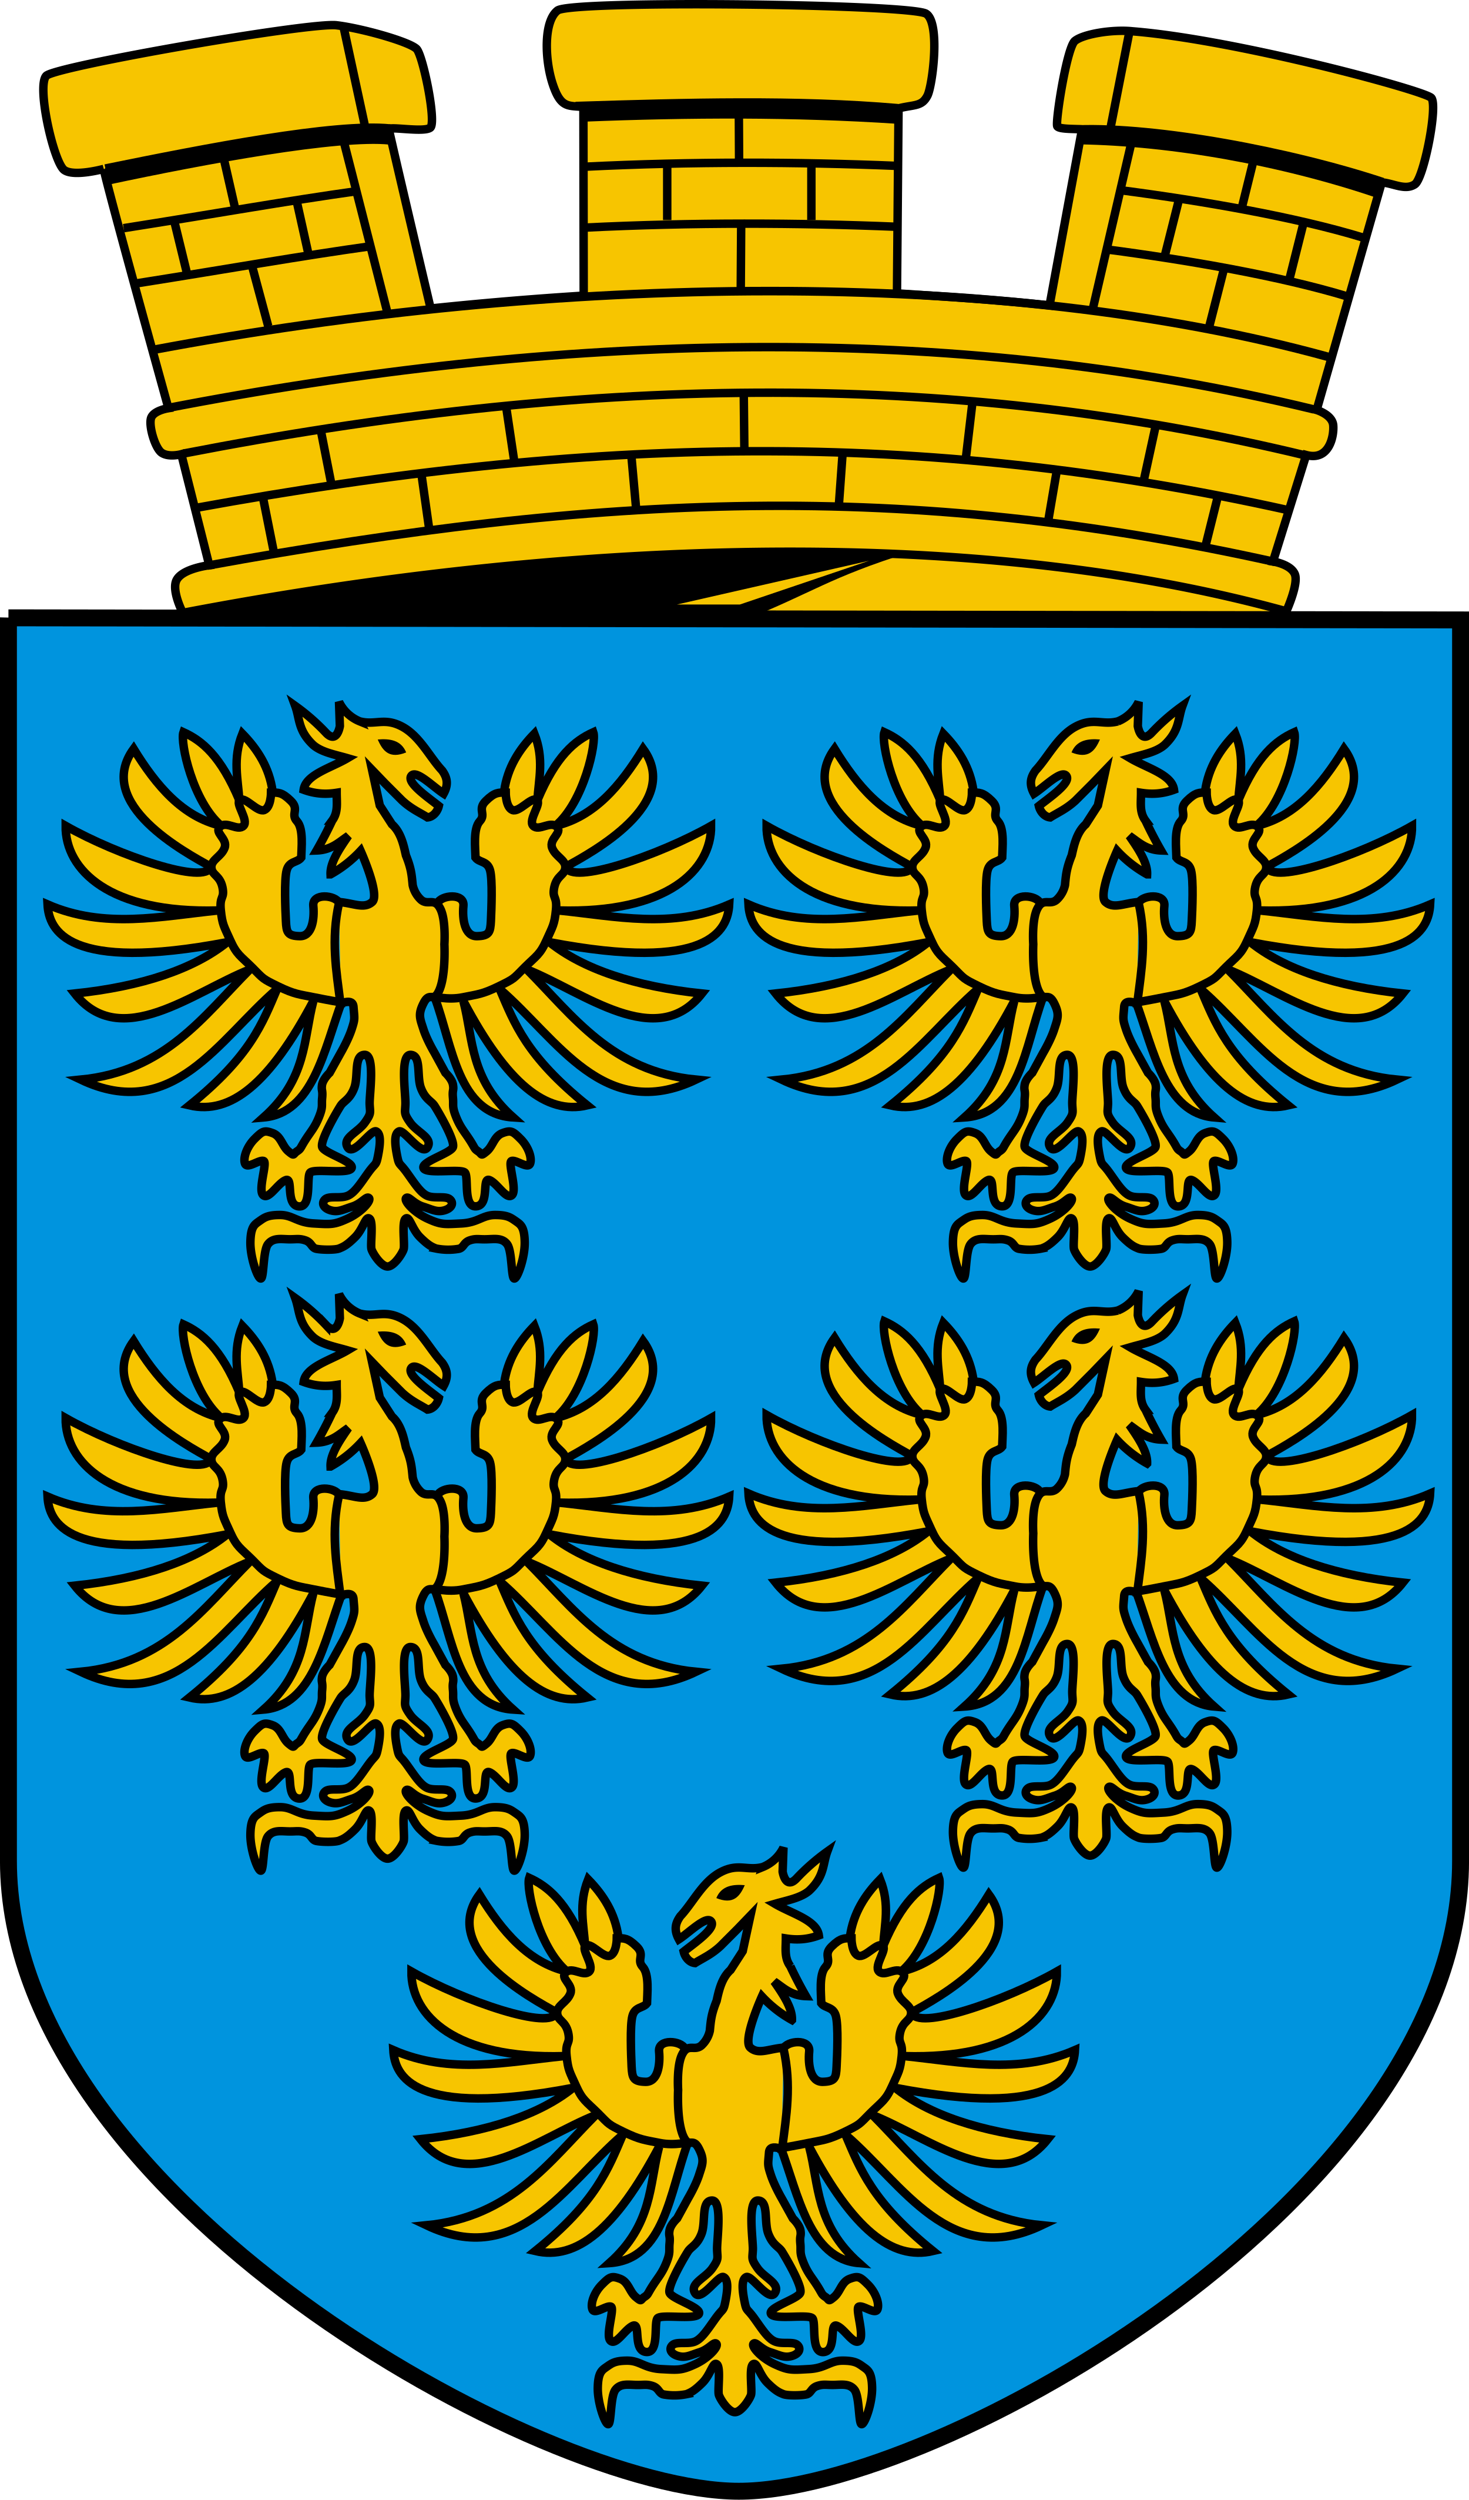
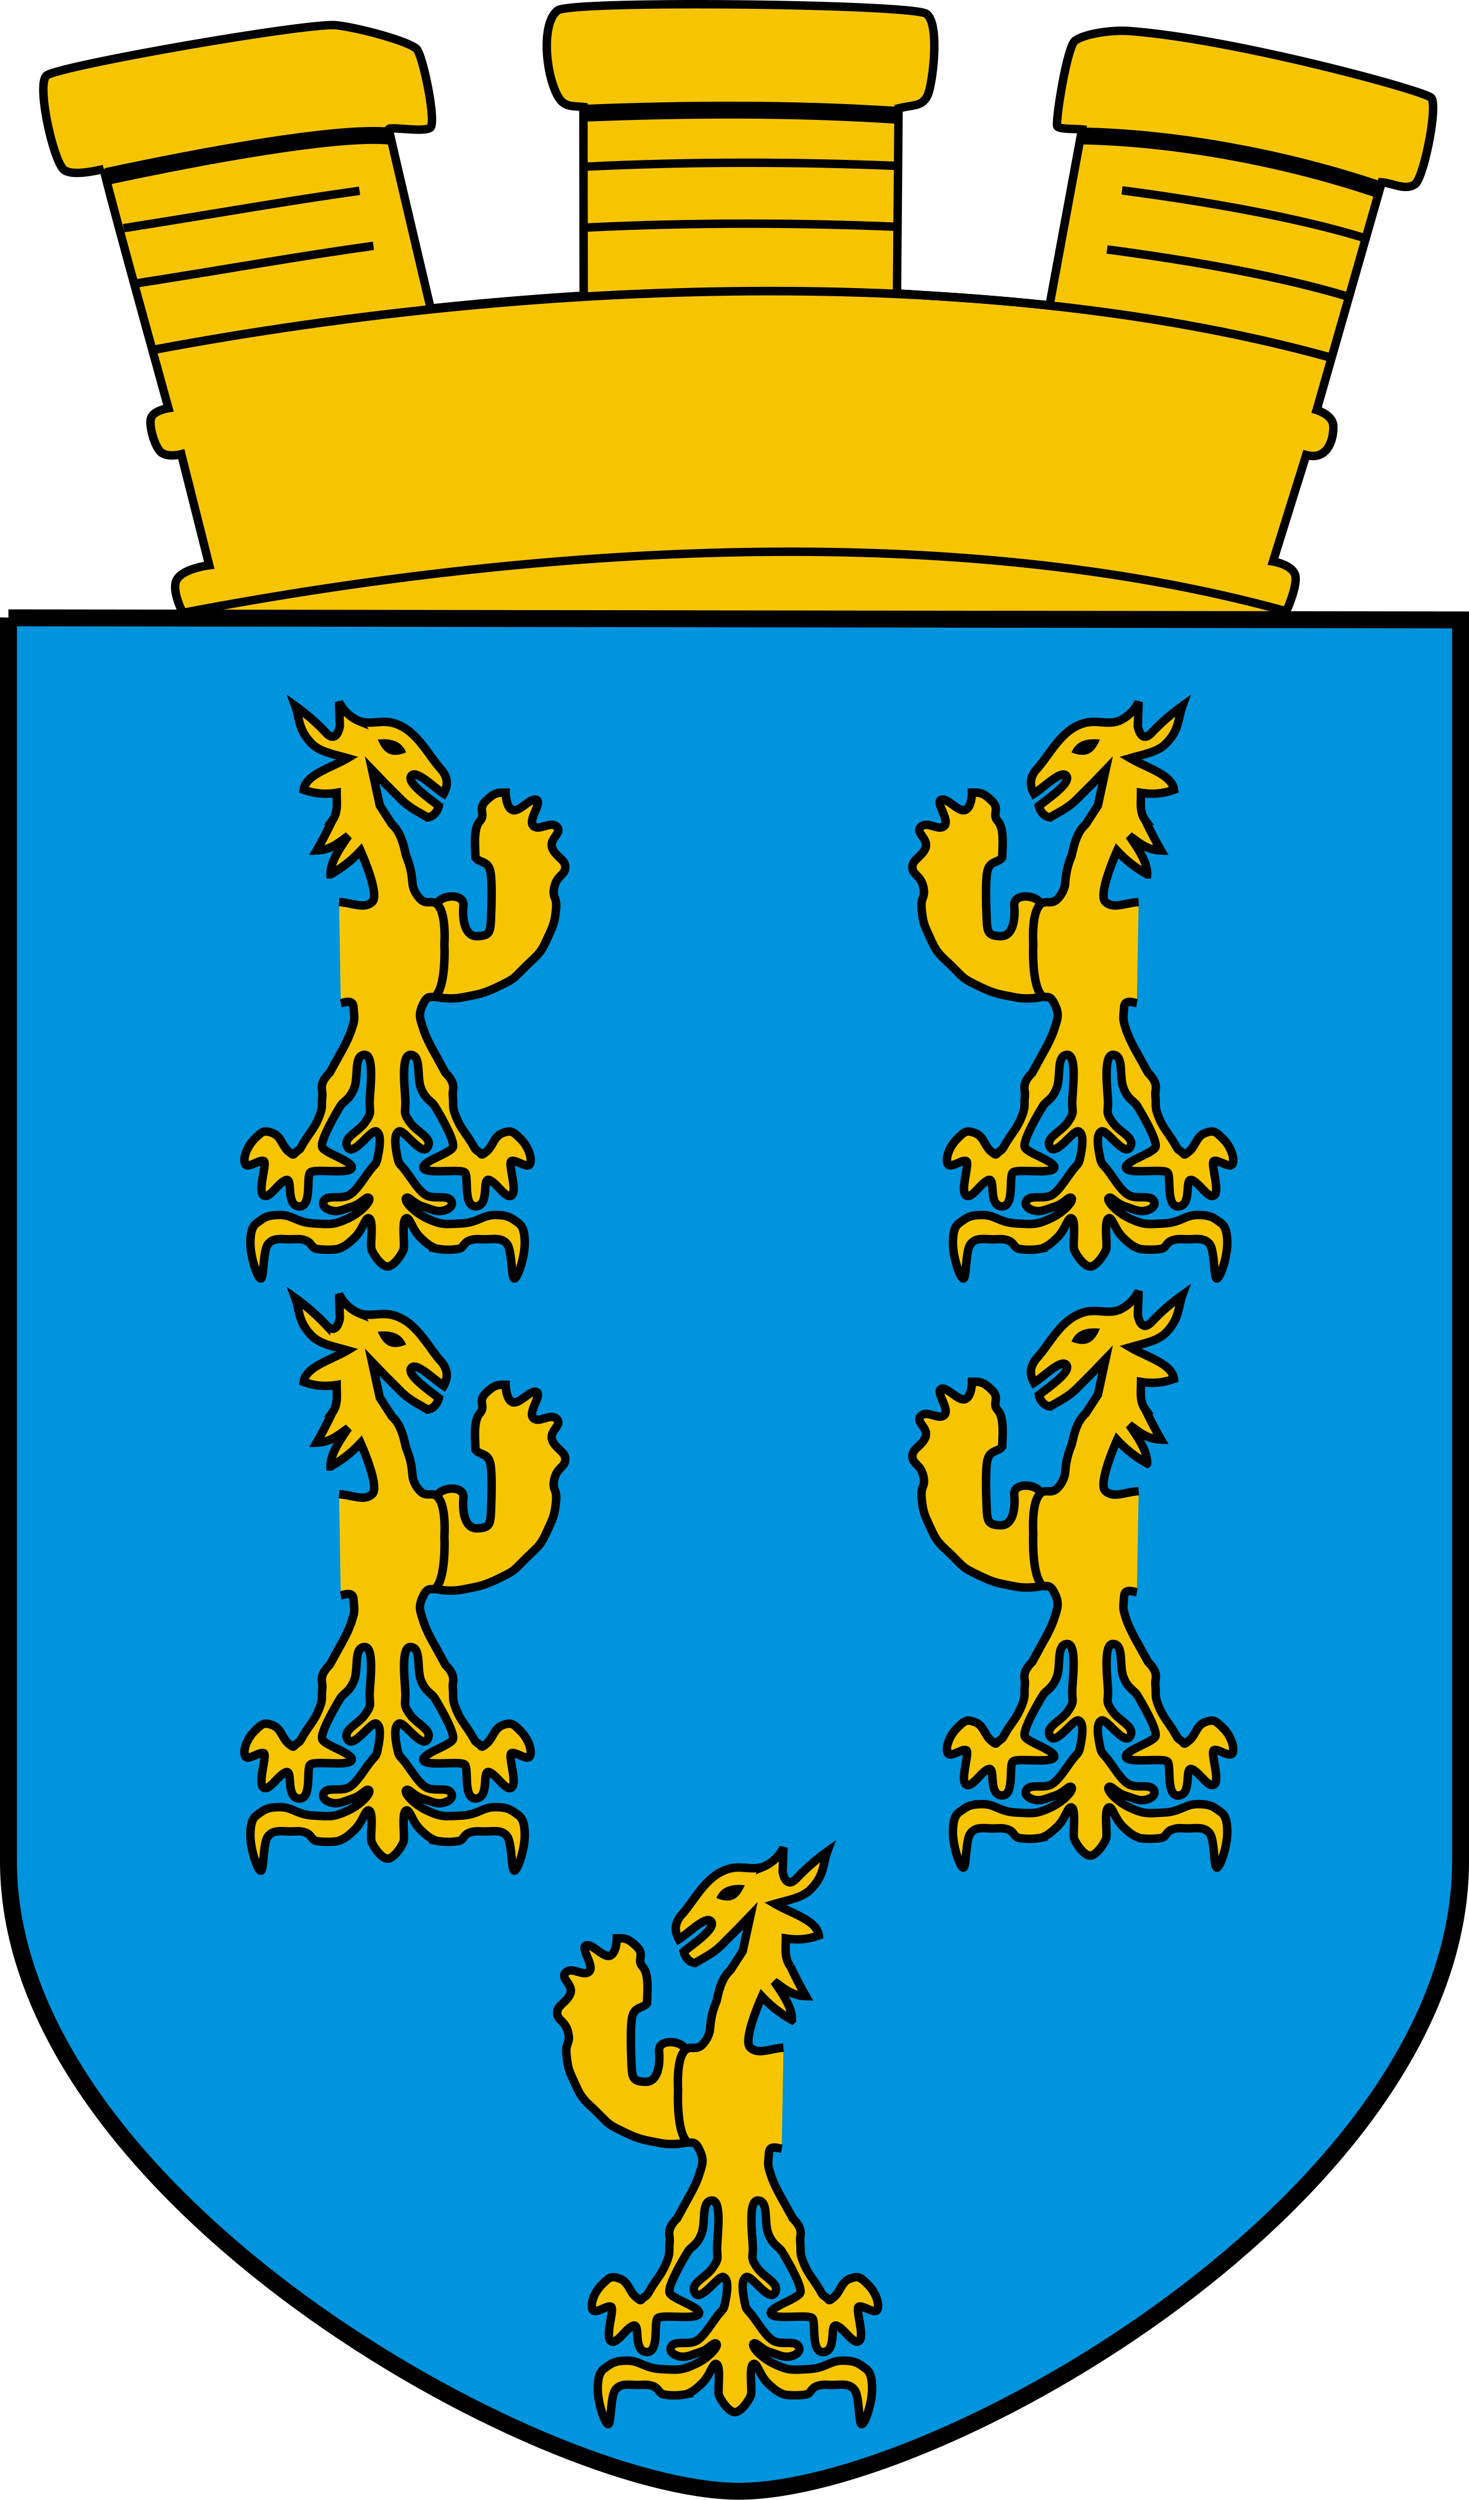
<svg xmlns="http://www.w3.org/2000/svg" xmlns:xlink="http://www.w3.org/1999/xlink" width="299.49" height="509.44" version="1">
  <g fill-rule="evenodd">
    <path d="M37.2 125.6l224.21.87c-4.17-8.14-31.66-11.76-49.2-16.55-58.56-4.17-115.02 2.13-171.3 9.36l-3.7 6.32z" fill="#f7c500" />
-     <path d="M37.2 125.6l114.32.87c14.33-5.74 17.36-8.71 34-13.93-58.56-4.18-88.33-.5-144.61 6.74l-3.7 6.32z" />
    <path d="M21.16 34.42c0 1.24 13.18 48.77 13.18 48.77s-3.02.45-3.54 2c-.53 1.61.82 6.16 2.16 7.08 1.46 1 4 .3 4 .3l5.7 22.63s-5.31.62-6.62 2.93c-1.2 2.1 1.23 6.77 1.23 6.77 76.26-14.55 159.38-18.43 224.98-.32 0 0 2.52-5.53 1.75-7.53-.8-2.06-4.47-2.62-4.47-2.62l6.77-21.7c4.72 1.28 5.7-3.9 5.51-6.07-.2-2.16-3.38-3.1-3.38-3.1l13.27-46.4c2.43.22 4.84 1.72 6.77.39 1.82-1.26 4.74-16.05 3.33-17.61-1.3-1.45-39.56-11.85-60.9-13.56-4.04-.43-9.99.53-11.75 1.95-1.66 1.33-4.04 16.6-3.6 17.4.37.67 3.96.5 5.04.64l-6.62 35.88c-10.09-1.1-20.6-1.76-31.1-2.46l.32-37.71c3.34-.8 4.75-.35 5.9-2.6 1.02-2 2.67-14.79-.27-16.68-3.09-2-72.33-2.82-75.15-.66-2.87 2.2-2.62 10.08-.98 15.01 1.64 4.94 3.12 4.34 6.25 4.65l.06 38.45a753.39 753.39 0 0 0-31.2 2.62S79.67 28.4 79.32 26.5c-.87-.98 7 .6 8.4-.47 1.32-.99-1.47-14.68-2.78-16.05-1.4-1.45-11.08-4.2-16.31-4.83-5.53-.67-57.33 8.35-59.2 10.3-2 2.11 1.51 17.62 3.66 19.2 1.98 1.44 8.07-.23 8.07-.23z" fill="#f7c500" stroke="#000" stroke-width="1.72" />
-     <path d="M33.58 83.27c80.21-15.57 159.83-17.87 234.3.17M37.47 92.42c80.22-15.57 154.45-17.6 228.92.45M39.87 103.52c80.65-14.7 147.48-16.28 222.82.46m-47.18-8.4l-1.85 10.82M171.8 92.2l-.8 11.06m-42.3-10.6l1.01 11.22M85.9 96.5l1.7 12.01m-34.01-7.23l2.3 11.54m9.55-24.93l2.15 10.93m35.56-16.17l1.7 11.4m46.91-1.92l-.13-12.1m46.64 1.85l-1.38 11.7m38.75-6.92l-2.45 11.23m15.11 3.24l-2.77 11.08M79 63.78l-9.58-37.55M51.25 53.7l3.44 12.8M35.55 45.17l2.52 10.33m22.44-14.4l2.37 10.66M44.93 29.29l3.11 13.65m-26.56-8.6c20.5-4.18 46.71-9.28 58.05-8.16M70.05 5.54l4.34 20.09m42.96-4.03c22.55-.72 45.28-1.33 65.7.44m-32.43-1.36l.06 12.15m-14.65.69v11.32m29.39-11.97v11.97m-14.31.64l-.09 13.47m68.79-32.58c15.93-.55 42.9 4.39 62.09 10.72M230.18 6.85l-3.7 18.83m-3.7 37.33l8.49-36.57m24.92 3.7l-3.2 12.94m12.8 2.22l-2.96 11.78M240.3 40.92l-2.84 11.25m12.11 2.48l-3.2 12.53m-204.11 48.1c80.66-14.7 142.36-17.48 217.71-.74" fill="none" fill-opacity=".75" stroke="#000" stroke-width="1.72" />
    <path d="M30.82 71.38c82.42-15.54 173.3-17.07 240.14 1.4" fill="none" fill-opacity=".75" stroke="#000" stroke-width="1.75" />
    <path d="M119.14 46.39c22.27-1.1 43.39-1 63.6-.18M28.03 57.72c18.6-2.93 32.85-5.5 48.1-7.62M25.2 46.5c18.6-2.92 32.85-5.49 48.1-7.62m152.4 11.96c16.47 2.17 35.2 5.38 49.08 9.6M119.14 46.39c22.27-1.1 43.39-1 63.6-.18m-63.6-12.23c22.27-1.1 43.39-1 63.6-.18m46.01 5c16.47 2.16 35.2 5.37 49.08 9.6" fill="none" fill-opacity=".75" stroke="#000" stroke-width="1.72" />
    <path d="M21.75 35.95c19.9-4.25 47.13-9.28 57.8-8.2m39.5-4.68c21.43-.85 42.78-.96 64 .44m37.23 4.19c18.61.32 41 4.23 60.8 10.93" fill="none" fill-opacity=".75" stroke="#000" stroke-width="3.45" />
    <path d="M177.17 114.28l-26.34 8.92H138l39.18-8.92z" fill="#f7c500" />
  </g>
  <path d="M1.72 125.9v253.35c0 68.33 108.82 128.46 148.9 128.46 40.5 0 147.15-60.19 147.15-128.43V126.34l-296.05-.43z" fill="#0094de" fill-rule="evenodd" stroke="#000" stroke-width="3.45" />
  <g transform="translate(-51.39 -42.64) scale(1.724)">
    <g id="a" fill-rule="evenodd">
-       <path d="M164.29 143.26l-.18-.18c2.12 5.75 3.42 13.25 9.28 13.75-5.15-4.59-4.7-9.17-5.89-13.75 5.16 9.73 9.77 13.46 14.64 12.32-7.27-5.86-8.63-9.74-10.35-13.75 6.88 5.93 12.32 15.88 23.21 10.71-10.02-.99-14.5-7.51-20-13.03 6.75 2.69 15.3 9.72 20.71 2.85-7.95-.83-14.11-2.91-18.03-6.07 18.85 3.6 21.09-1.39 21.25-4.46-6.73 2.94-13.45 1.39-20.18.71 12.87.38 18.09-4.79 18.04-10-6.13 3.48-16.66 7.08-17.15 4.82 3-1.68 13.83-7.43 9.11-13.92-2.69 4.37-5.78 8.03-10.36 9.1 3.38-2.86 4.88-9.88 4.47-11.07-2.2 1-4.4 2.79-6.61 8.04.16-2.53.81-4.9-.36-7.86-1.8 1.85-3.18 3.99-3.57 6.79l.23 9.1-.55 9-5 2-2 3.48-.71 1.42zm-11.59-.54l.44-.09c-2.12 5.75-2.71 13.79-9.28 14.2 5.15-4.59 4.7-9.17 5.89-13.75-5.16 9.73-9.77 13.46-14.64 12.32 7.27-5.86 8.62-9.74 10.35-13.75-6.88 5.93-12.32 15.88-23.21 10.71 10.02-.99 14.5-7.51 20-13.03-6.75 2.69-15.3 9.72-20.71 2.85 7.95-.83 14.11-2.91 18.03-6.07-18.85 3.6-21.09-1.39-21.25-4.46 6.73 2.94 13.45 1.39 20.18.71-12.87.38-18.09-4.79-18.04-10 6.13 3.48 16.66 7.08 17.15 4.82-3-1.68-13.83-7.43-9.11-13.92 2.69 4.37 5.78 8.03 10.36 9.1-3.38-2.86-4.88-9.88-4.47-11.07 2.2 1 4.4 2.79 6.61 8.04-.16-2.53-.81-4.9.36-7.86 1.8 1.85 3.18 3.99 3.57 6.79l-.23 9.1.55 9 5 2 2 3.48.45.88z" fill="#f7c500" stroke="#000" />
      <path d="M152.79 131.47c-.4-.93-3.2-1.23-3.04.36.15 1.57-.15 3.6-1.6 3.57-1.45-.03-1.58-.45-1.65-1.79-.06-1.33-.21-4.87.1-6s1.26-.88 1.72-1.5c.02-1.09.3-3.4-.5-4.29-.8-.87.33-1.39-.73-2.42-1.05-1.03-1.5-.98-2.34-.97 0 0 0 1.74-.8 2.06-.8.31-2.2-1.57-2.86-1.2-.67.35 1.07 2.4.4 3.07-.67.67-2-.62-2.77.1-.76.7.94 1.42.54 2.5-.4 1.06-1.6 1.38-1.56 2.31.04.94.98.9 1.3 2.32.3 1.43-.37.99-.19 2.73s.36 1.87 1.12 3.57c.76 1.7 1.2 1.83 2.59 3.21 1.38 1.39 1.16 1.3 3.08 2.24 1.92.93 2.45.93 4.24 1.29 1.78.36 3.55-.13 3.55-.13-.48-3.73-1.58-6.66-.6-11.03z" fill="#f7c500" stroke="#000" />
      <path d="M164.25 143.32c-.43-.08-1.42-.47-1.5.42-.11 1.43-.2 1.4.2 2.62.4 1.26 1.3 2.81 1.3 2.81l1.32 2.38s.78.73.9 1.43c.1.7-.1.56-.02 1.5.1.95-.13 1.03.37 2.28.5 1.25.96 1.7 1.62 2.73.65 1.02.5 1.02 1 1.35.5.34.25.62 1 0s.87-1.8 1.87-2.16c1-.37 1.2-.24 2.13.68.92.92 1.4 2.28 1.13 2.94-.27.65-1.7-.53-2.2-.32-.46.2.71 3.43.06 4.03-.65.6-1.72-1.4-2.66-1.77-.94-.38.05 2.91-1.53 3.1-1.6.18-.9-3.4-1.35-3.98-.43-.54-4.55.22-4.91-.53-.37-.75 3.13-1.74 3.46-2.47.34-.74-1.8-4.33-2.16-4.9-.37-.59-1.08-.73-1.61-2.1-.54-1.38.08-3.9-1.23-3.93-1.28-.04-.57 4.64-.6 5.8-.04 1.07-.24 1.08.57 2.22.83 1.16 2.71 1.8 2.03 2.91-.7 1.13-2.76-2.17-3.38-1.88-.62.3-.45 1.66-.21 2.88.24 1.22.26.75 1.16 2 .9 1.25 1.6 2.39 2.43 2.73.84.36 2.14-.02 2.64.4.5.43.25 1.07-.64 1.32s-1.42-.09-2.55-.45-1.68-1.29-1.97-1c-.3.31.89 1.68 2.52 2.43 1.63.75 2 .68 4 .57 2-.1 2.5-1 4-1s1.86.32 2.45.73c.56.4 1.01.64 1.05 2.45.04 1.81-.86 4.33-1.23 4.33-.38 0-.24-3.27-.85-4.06-.6-.77-1.5-.6-2.42-.58-.93.02-1.25-.12-2 .13s-.71.89-1.31 1c-.64.13-2.22.15-2.69-.04-.46-.19-.87-.34-1.87-1.33-1-1-1.26-2.6-1.73-2.18-.47.42-.06 3.07-.22 3.6-.17.54-1.16 2.05-1.9 2.04-.74.01-1.73-1.5-1.9-2.04-.16-.53.24-3.18-.22-3.6-.47-.42-.73 1.19-1.73 2.18-1 .99-1.41 1.14-1.87 1.33a7.3 7.3 0 0 1-2.69.04c-.6-.11-.56-.75-1.31-1s-1.07-.1-2-.13c-.93-.02-1.83-.2-2.42.58-.61.8-.47 4.06-.85 4.06-.37 0-1.27-2.52-1.23-4.33.04-1.81.49-2.05 1.05-2.45.59-.4.95-.73 2.45-.73 1.5 0 2 .9 4 1 2 .1 2.37.18 4-.57s2.83-2.12 2.52-2.43c-.29-.29-.84.64-1.97 1s-1.66.7-2.55.45c-.89-.25-1.14-.89-.64-1.31.5-.43 1.8-.05 2.64-.4.82-.35 1.53-1.49 2.43-2.74.9-1.25.92-.78 1.16-2 .24-1.22.41-2.59-.22-2.88-.6-.29-2.68 3-3.37 1.88-.68-1.1 1.2-1.75 2.03-2.9.81-1.15.61-1.16.58-2.23-.04-1.16.67-5.84-.61-5.8-1.31.04-.7 2.55-1.23 3.93-.53 1.37-1.24 1.51-1.61 2.1-.37.57-2.5 4.16-2.16 4.9.33.73 3.82 1.72 3.46 2.47-.36.75-4.48 0-4.9.53-.46.58.25 4.16-1.36 3.97-1.58-.18-.59-3.47-1.53-3.1-.94.38-2 2.38-2.66 1.78-.65-.6.52-3.82.05-4.03-.49-.21-1.92.97-2.19.32-.27-.66.2-2.02 1.13-2.94.92-.92 1.13-1.05 2.13-.68s1.12 1.54 1.87 2.16c.75.62.5.34 1 0 .5-.33.34-.33 1-1.35.66-1.02 1.12-1.48 1.62-2.73s.28-1.33.37-2.27c.09-.95-.12-.8-.01-1.5.1-.7.9-1.44.9-1.44l1.3-2.38s.92-1.55 1.31-2.8c.4-1.24.64-1.72 0-3-.68-1.4-1.09-.29-1.66-1.15-1.05-1.58-.83-5.86-.83-5.86s-.2-2.93.5-4.24c.68-1.31 1.43-.32 2.25-1.01a3.33 3.33 0 0 0 1-1.75c.12-1.26.18-1.98.8-3.52.23-1 .54-2.68 1.65-3.66l1.44-2.23.91-4.2-1.55 1.61-2 2c-1.1 1.02-2.14 1.45-3 2-.69-.06-1.2-.72-1.34-1.35 1.28-1.02 3.85-2.76 3.25-3.56-.57-.76-2.58 1.3-3.82 2.1-.66-1.2-.34-2.01.18-2.74 1.46-1.55 2.63-4.06 4.73-5.18 2.1-1.12 3.15-.14 5-.62a4.69 4.69 0 0 0 2.46-2.3l-.1 2.85s.33 2.18 1.64.8a24.77 24.77 0 0 1 3.64-3.18c-.56 1.52-.3 2.9-2.14 4.63-1 .86-2.6 1.13-4.04 1.55 1.96 1.16 4.94 1.93 5.18 3.73-1.44.53-2.7.55-3.9.36 0 1.23-.2 2.3.53 3.29a48.27 48.27 0 0 0 1.84 3.53c-1.77-.06-2.66-1-3.75-1.73 1.11 1.6 2.16 3.19 2.1 4.55a14.38 14.38 0 0 1-3.55-2.78s-2.34 5.2-1.37 6.05c.96.85 2.14.15 3.92 0" fill="#f7c500" stroke="#000" />
-       <path d="M164.46 131.47c.4-.93 3.2-1.23 3.04.36-.15 1.57.15 3.6 1.6 3.57 1.45-.03 1.58-.45 1.64-1.79.07-1.33.22-4.87-.09-6s-1.26-.88-1.72-1.5c-.02-1.09-.3-3.4.5-4.29.8-.87-.33-1.39.73-2.42 1.05-1.03 1.5-.98 2.34-.97 0 0 0 1.74.8 2.06.8.31 2.2-1.57 2.86-1.2.67.35-1.07 2.4-.4 3.07.67.67 2-.62 2.77.1.76.7-.94 1.42-.54 2.5.4 1.06 1.6 1.38 1.56 2.31-.04.94-.98.9-1.3 2.32-.3 1.43.37.99.19 2.73s-.36 1.87-1.12 3.57c-.76 1.7-1.2 1.83-2.59 3.21-1.38 1.39-1.16 1.3-3.08 2.24-1.92.93-2.45.93-4.24 1.29s-3.1.58-3.1.58c.47-3.72 1.13-7.37.15-11.74z" fill="#f7c500" stroke="#000" />
      <path d="M156.52 113.68c.61-1.5 2-1.64 3.36-1.53-.6 1.4-1.4 2.32-3.36 1.53z" />
    </g>
    <use height="1052.36" width="744.09" transform="matrix(-1 0 0 1 234.36 0)" id="b" xlink:href="#a" />
    <use height="1052.36" width="744.09" transform="translate(0 69.64)" xlink:href="#a" />
    <use height="1052.36" width="744.09" transform="translate(0 70)" xlink:href="#b" />
    <use height="1052.36" width="744.09" transform="translate(-42 135.43)" xlink:href="#a" />
  </g>
</svg>